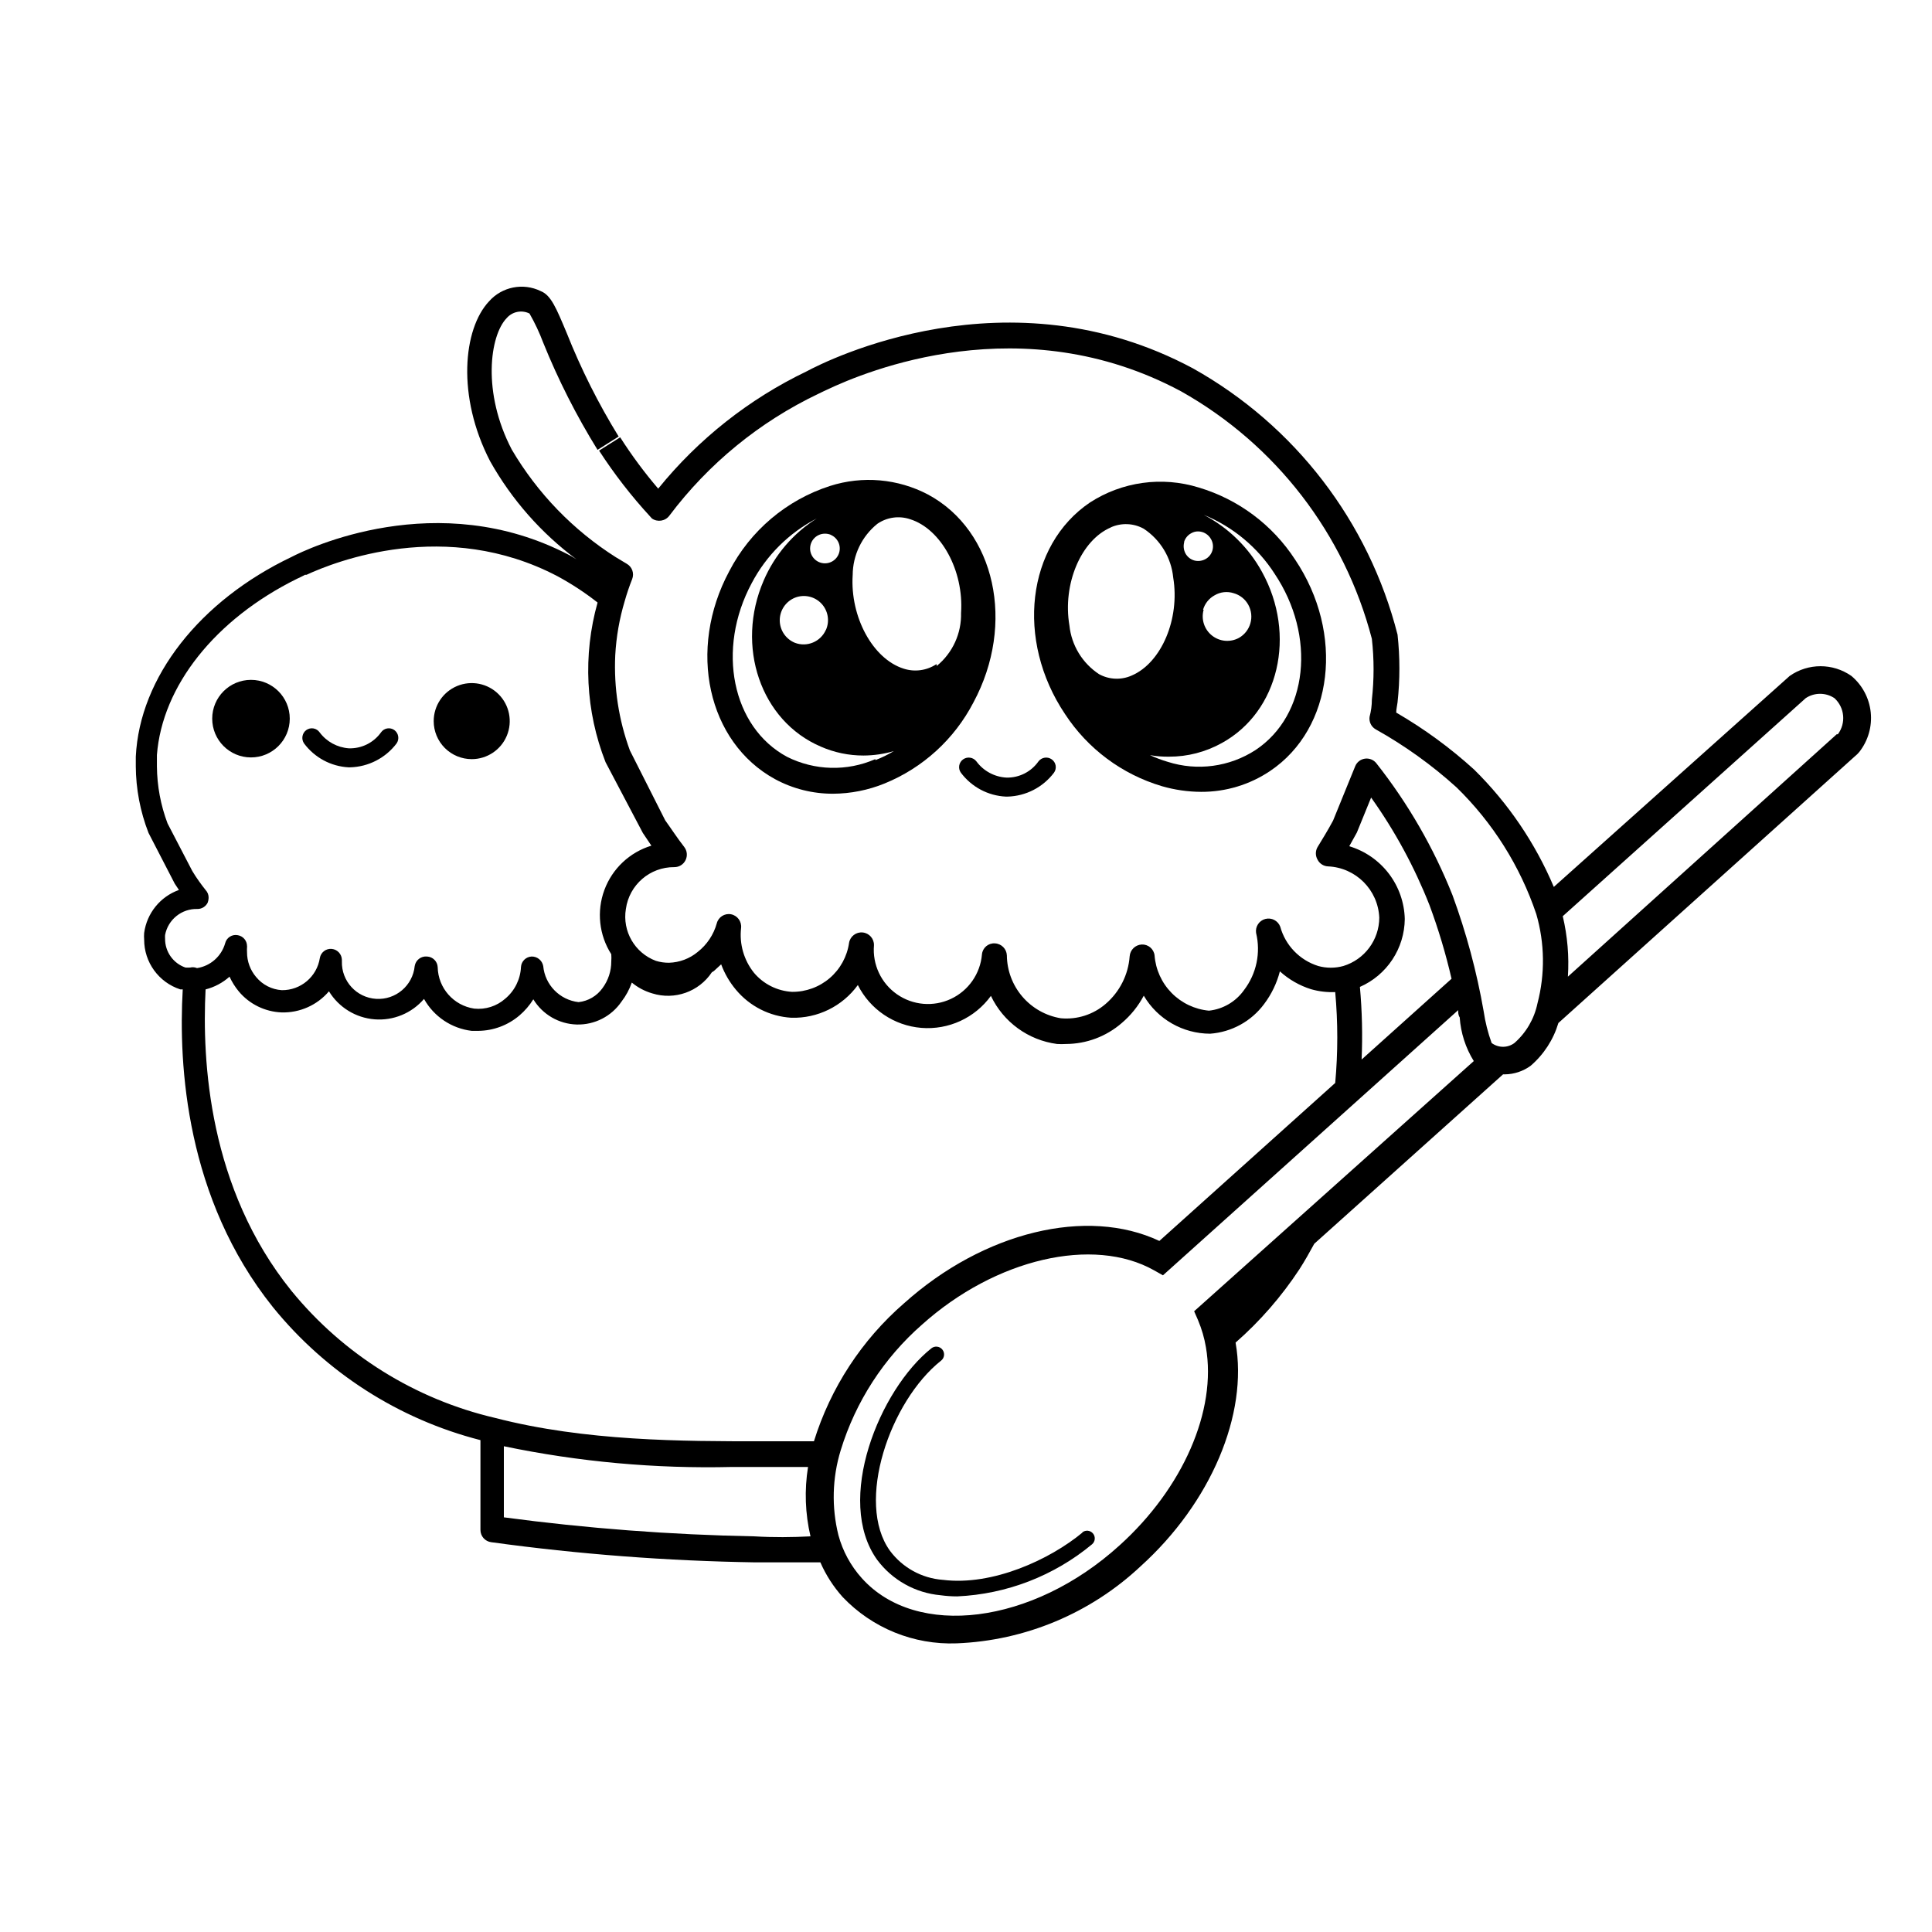
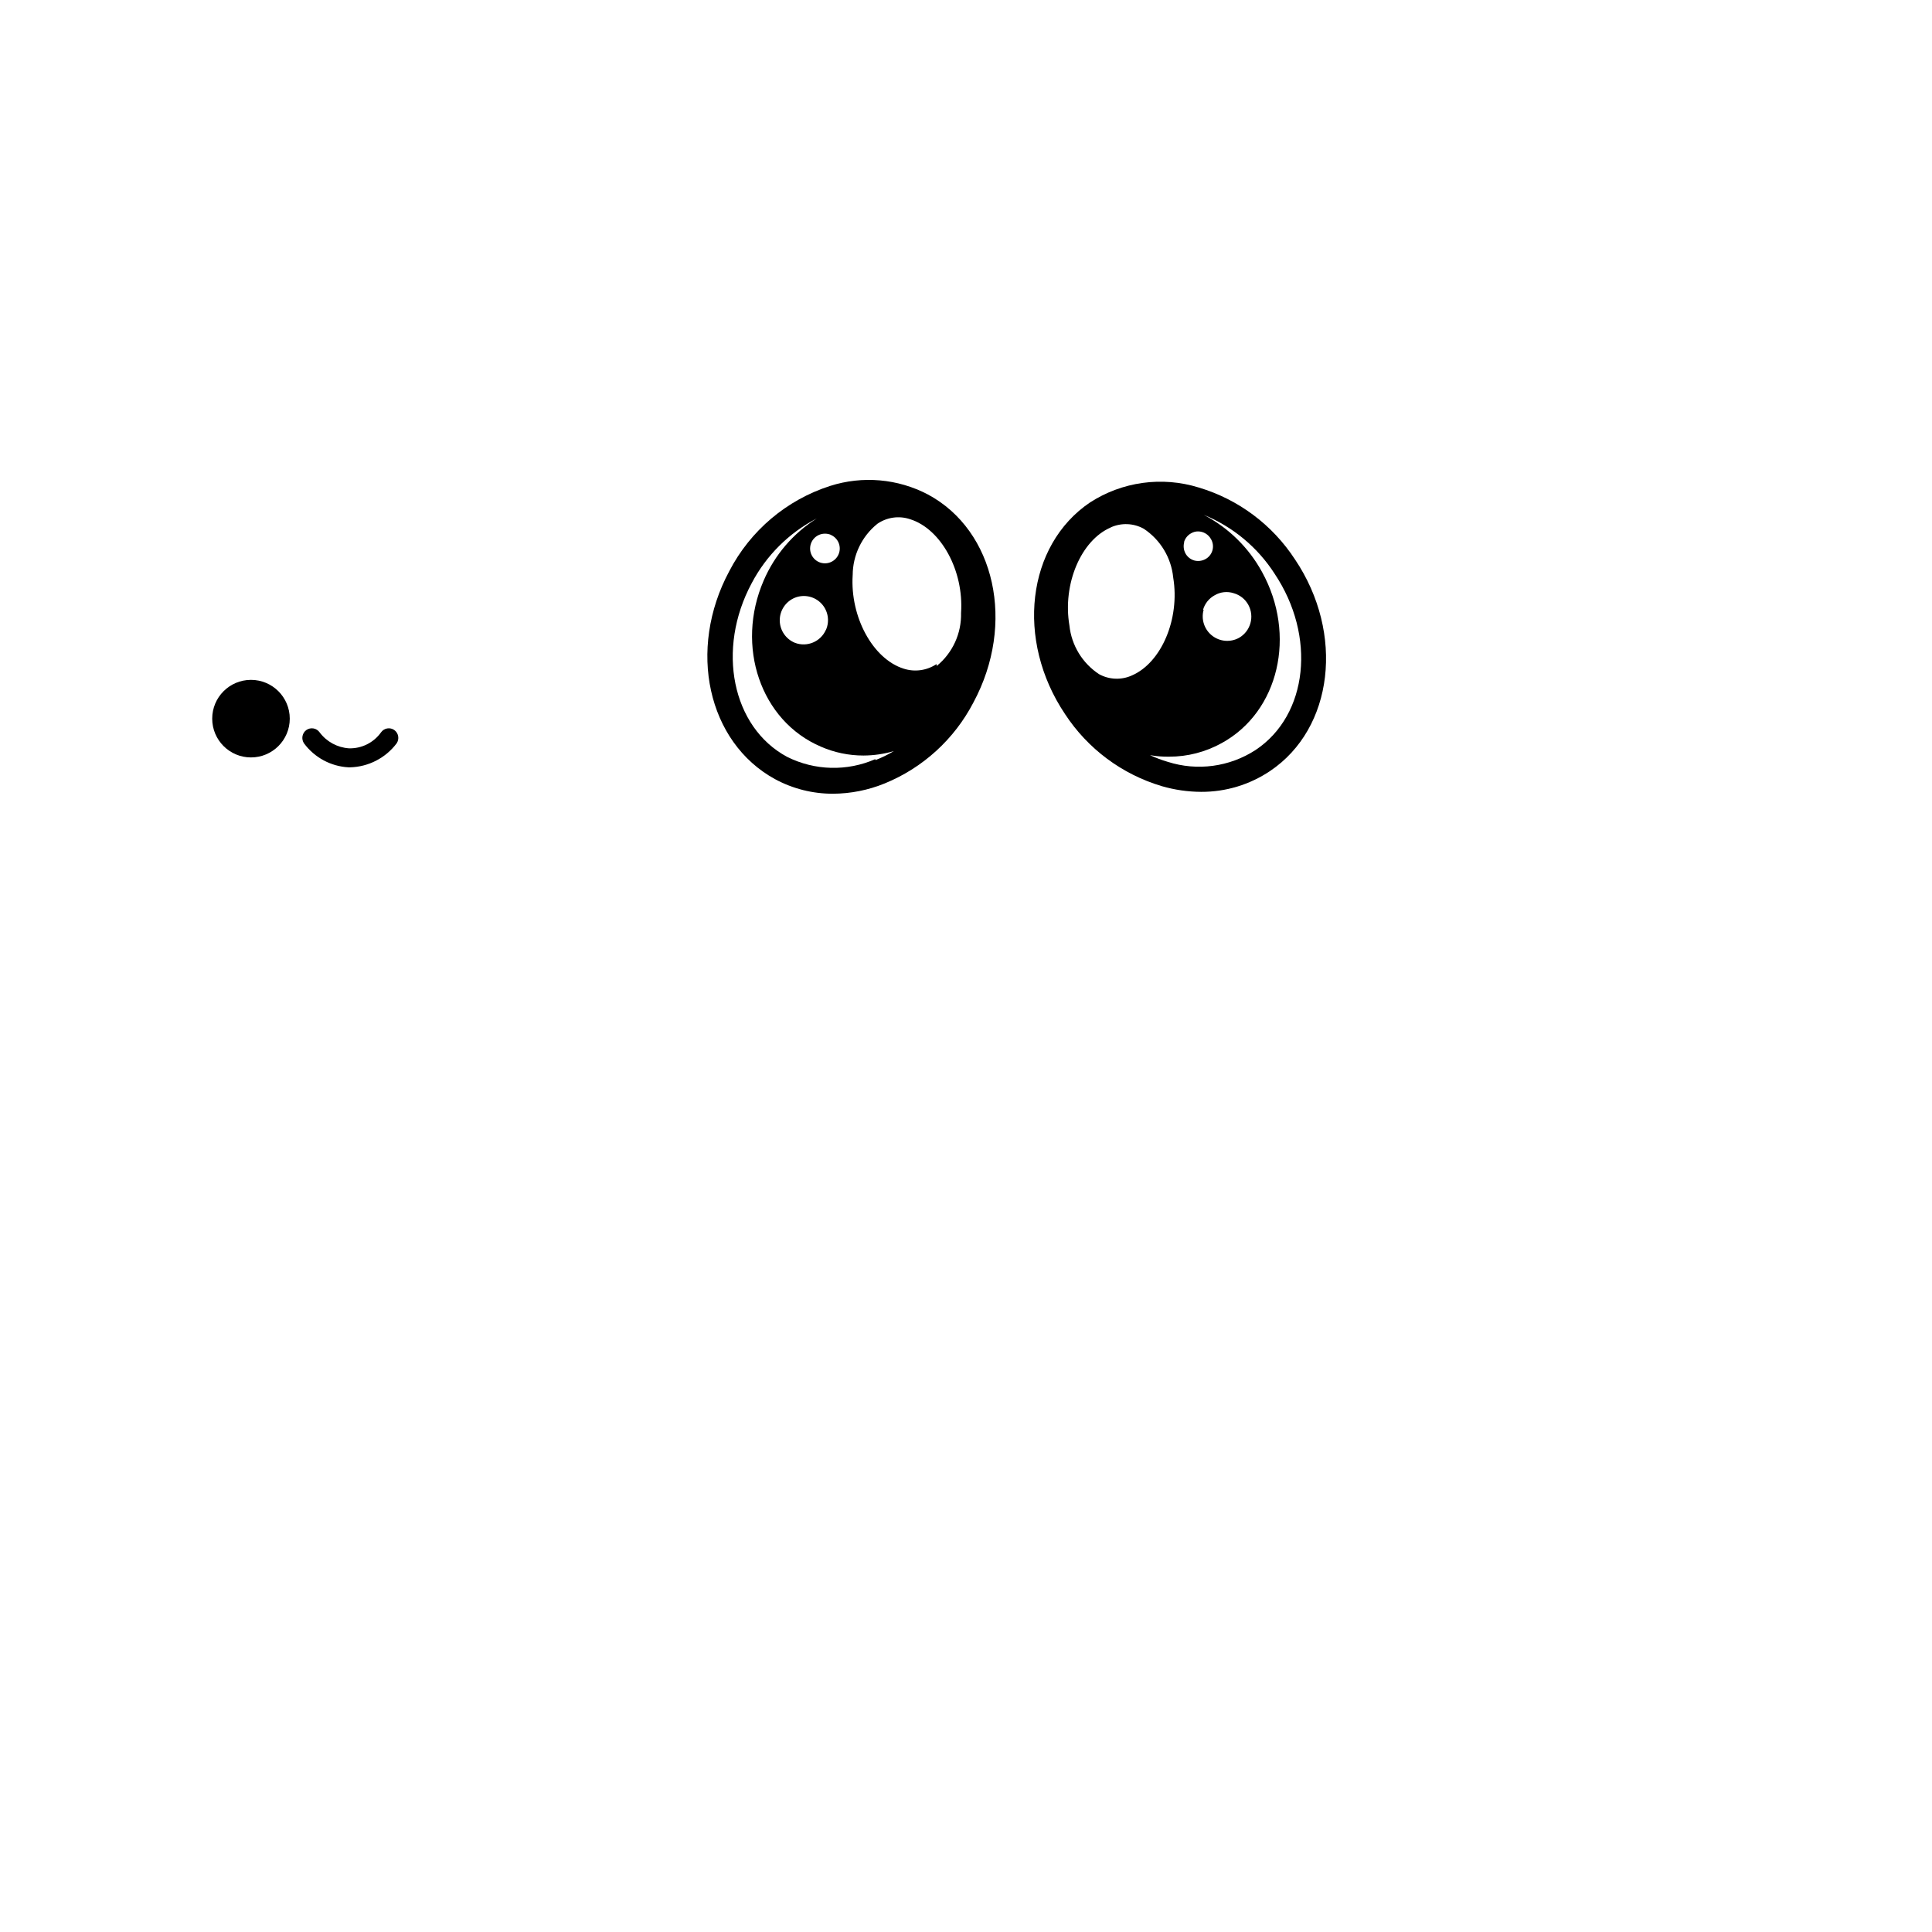
<svg xmlns="http://www.w3.org/2000/svg" fill="#000000" width="800px" height="800px" version="1.1" viewBox="144 144 512 512">
  <g>
    <path d="m389.92 275.05c-7.996-4.203-17.344-5.019-25.945-2.269-11.527 3.711-21.125 11.824-26.703 22.57-11.184 20.809-5.742 45.344 12.09 55.117h0.004c4.731 2.566 10.031 3.898 15.414 3.879 4.684-0.027 9.316-0.953 13.652-2.719 10.145-4.133 18.484-11.742 23.531-21.461 11.234-20.859 5.793-45.547-12.043-55.117zm-25.797 10.68h0.004c1.863 0.777 2.836 2.84 2.246 4.773-0.59 1.934-2.547 3.106-4.531 2.707-1.98-0.395-3.336-2.231-3.137-4.238 0.199-2.012 1.887-3.543 3.91-3.543 0.535-0.004 1.066 0.098 1.559 0.301zm-1.258 25.191c-1.383 3.148-5 4.656-8.211 3.426-2.426-0.992-4.012-3.352-4.012-5.973 0-2.617 1.586-4.977 4.012-5.969 2.422-0.969 5.188-0.371 6.996 1.512 1.805 1.883 2.285 4.676 1.215 7.055zm13.098 34.258h0.004c-7.496 3.285-16.062 3.062-23.379-0.605-14.609-7.859-18.793-28.516-9.371-46.047 3.859-7.336 9.875-13.312 17.23-17.129-6.238 3.93-11.137 9.656-14.055 16.422-7.559 17.434-0.805 37.23 15.113 44.031v0.004c3.574 1.57 7.434 2.375 11.336 2.367 2.711-0.012 5.406-0.402 8.012-1.16-1.543 0.926-3.164 1.719-4.84 2.371zm16.223-25.191h0.004c-2.57 1.719-5.781 2.164-8.719 1.211-8.16-2.57-14.207-13.703-13.504-24.789h0.004c0.02-5.289 2.426-10.289 6.547-13.602 2.539-1.746 5.75-2.195 8.668-1.211 8.211 2.57 14.258 13.652 13.504 24.789h-0.004c0.152 5.449-2.227 10.656-6.449 14.105z" />
    <path d="m451.89 352.34c3.391 0.984 6.898 1.492 10.43 1.508 6.512 0.031 12.887-1.902 18.289-5.539 16.777-11.285 19.75-36.426 6.602-56.023h-0.004c-5.977-9.195-15.031-15.965-25.543-19.094-9.719-3.008-20.273-1.551-28.816 3.977-16.777 11.336-19.75 36.477-6.602 56.074 6.019 9.199 15.105 15.965 25.645 19.098zm29.875-56.324c11.082 16.523 8.918 37.484-5.039 46.754l0.004-0.004c-6.898 4.481-15.445 5.629-23.277 3.125-1.605-0.469-3.172-1.059-4.688-1.766 1.664 0.293 3.352 0.426 5.039 0.402 4.902 0.012 9.727-1.238 14.008-3.625 15.113-8.312 19.852-28.668 10.629-45.344-3.535-6.449-8.898-11.707-15.418-15.113 7.695 3.148 14.238 8.582 18.742 15.566zm-18.941 9.574v-0.004c0.469-1.637 1.574-3.019 3.074-3.832 1.52-0.898 3.356-1.102 5.035-0.551 1.652 0.461 3.051 1.566 3.879 3.07 1.707 3.109 0.609 7.008-2.469 8.766-2.293 1.254-5.113 1.008-7.156-0.617-2.047-1.629-2.918-4.32-2.211-6.836zm-5.039-17.938v-0.004c0.289-0.988 0.961-1.824 1.863-2.316 0.566-0.336 1.211-0.512 1.863-0.504 1.434 0.012 2.746 0.805 3.43 2.066 0.516 0.898 0.648 1.969 0.363 2.965-0.285 0.996-0.961 1.836-1.875 2.324-0.895 0.484-1.941 0.613-2.922 0.352-1.02-0.289-1.875-0.98-2.371-1.914-0.473-0.918-0.578-1.98-0.301-2.973zm-19.445-3.879v-0.004c2.812-1.273 6.062-1.145 8.766 0.352 4.418 2.922 7.289 7.676 7.809 12.949 1.812 10.934-3.125 22.57-10.984 25.945-2.781 1.25-5.992 1.117-8.664-0.352-4.422-2.902-7.309-7.637-7.859-12.898-1.863-10.984 3.074-22.621 10.984-25.996z" />
-     <path d="m410.73 350.07c-3.16-0.164-6.082-1.734-7.961-4.281-0.836-1.105-2.394-1.352-3.527-0.555-0.551 0.387-0.922 0.977-1.035 1.637-0.113 0.664 0.039 1.344 0.43 1.891 2.832 3.797 7.211 6.125 11.941 6.348h0.402c4.867-0.125 9.414-2.461 12.344-6.348 0.391-0.547 0.547-1.227 0.434-1.891-0.113-0.66-0.488-1.25-1.039-1.637-1.133-0.797-2.691-0.551-3.523 0.555-1.934 2.75-5.106 4.356-8.465 4.281z" />
    <path d="m236.36 347.35h0.406c4.867-0.125 9.41-2.461 12.344-6.348 0.781-1.148 0.516-2.711-0.605-3.527-0.547-0.391-1.227-0.547-1.891-0.434-0.66 0.113-1.25 0.488-1.637 1.039-1.953 2.742-5.148 4.332-8.516 4.231-3.078-0.211-5.914-1.758-7.758-4.231-0.387-0.551-0.977-0.926-1.637-1.039-0.664-0.113-1.344 0.043-1.891 0.434-1.121 0.816-1.387 2.379-0.605 3.527 2.789 3.766 7.113 6.094 11.789 6.348z" />
    <path d="m220.79 334.45c0 5.676-4.602 10.277-10.277 10.277s-10.277-4.602-10.277-10.277 4.602-10.277 10.277-10.277 10.277 4.602 10.277 10.277" />
-     <path d="m269.01 345.18c4.074 0 7.75-2.453 9.309-6.219s0.699-8.102-2.184-10.98c-2.883-2.883-7.215-3.746-10.98-2.188-3.766 1.562-6.219 5.234-6.219 9.312 0 2.672 1.059 5.234 2.949 7.125 1.891 1.887 4.453 2.949 7.125 2.949z" />
-     <path d="m634.62 323.12c-4.902-3.422-11.418-3.422-16.32 0l-62.523 55.922c-4.93-11.645-12.102-22.207-21.109-31.086-6.328-5.758-13.254-10.824-20.656-15.113 0-0.906 0.25-1.812 0.352-2.719 0.652-5.961 0.652-11.977 0-17.938-7.629-29.938-27.207-55.434-54.16-70.531-49.07-26.348-97.086-2.117-102.43 0.754-15.254 7.32-28.695 17.938-39.344 31.086-3.672-4.293-7.039-8.84-10.078-13.602l-5.594 3.527v-0.004c4.019 6.199 8.551 12.051 13.555 17.484 0.137 0.18 0.289 0.348 0.453 0.504 1.496 1.039 3.547 0.707 4.633-0.758 10.371-13.793 23.922-24.871 39.5-32.293l1.461-0.707 0.656-0.301c10.578-5.039 51.844-22.219 93.961 0.352 25.074 14.082 43.336 37.766 50.582 65.598 0.602 5.356 0.602 10.766 0 16.121 0 1.512-0.203 3.023-0.605 4.535-0.199 1.336 0.441 2.656 1.613 3.324 7.691 4.301 14.875 9.453 21.41 15.367 9.621 9.363 16.875 20.883 21.16 33.605 2.238 7.719 2.344 15.902 0.305 23.676-0.844 4.062-2.984 7.742-6.098 10.48-1.793 1.344-4.254 1.344-6.047 0-0.984-2.727-1.695-5.543-2.113-8.414-1.832-10.484-4.598-20.789-8.266-30.781-4.996-12.551-11.785-24.309-20.152-34.914-0.719-0.934-1.887-1.41-3.055-1.242-1.168 0.168-2.156 0.949-2.586 2.047l-5.844 14.359c-1.512 2.82-2.922 5.039-4.133 7.055-0.574 1.016-0.574 2.258 0 3.273 0.527 1.062 1.586 1.754 2.773 1.812 7.379 0.309 13.293 6.223 13.602 13.605-0.031 5.891-3.891 11.074-9.523 12.797-2.176 0.602-4.473 0.602-6.648 0-4.918-1.535-8.715-5.465-10.078-10.43-0.602-1.586-2.301-2.465-3.945-2.039-1.641 0.43-2.699 2.023-2.453 3.699 1.27 5.262 0.105 10.812-3.172 15.117-2.172 3.086-5.57 5.09-9.32 5.492-3.75-0.348-7.25-2.012-9.891-4.695-2.637-2.684-4.238-6.215-4.519-9.969-0.211-1.707-1.707-2.961-3.426-2.871-1.691 0.098-3.051 1.434-3.176 3.125-0.355 4.898-2.66 9.453-6.398 12.645-3.269 2.812-7.543 4.176-11.84 3.777-3.965-0.648-7.574-2.68-10.191-5.731-2.617-3.051-4.074-6.926-4.113-10.945-0.078-1.719-1.457-3.098-3.176-3.172-1.746-0.117-3.266 1.18-3.426 2.922-0.434 5.109-3.559 9.605-8.203 11.785-4.641 2.184-10.094 1.723-14.305-1.207-4.211-2.93-6.539-7.887-6.109-12.996 0.047-1.742-1.262-3.223-2.996-3.394-1.73-0.172-3.305 1.023-3.602 2.738-0.516 3.633-2.332 6.953-5.113 9.344-2.781 2.391-6.336 3.691-10.004 3.656-3.906-0.227-7.551-2.047-10.074-5.039-2.684-3.348-3.918-7.629-3.426-11.891 0.188-1.719-0.973-3.297-2.672-3.629-1.699-0.316-3.356 0.742-3.777 2.422-0.832 2.988-2.598 5.637-5.039 7.555-2.144 1.781-4.82 2.789-7.606 2.871-1.18 0.012-2.352-0.16-3.477-0.504-5.606-2.086-8.941-7.856-7.961-13.754 0.887-6.398 6.387-11.145 12.848-11.082 1.266 0.008 2.426-0.719 2.973-1.863 0.551-1.133 0.414-2.481-0.355-3.477-1.812-2.316-3.578-5.039-5.039-7.055l-9.371-18.539h0.004c-2.957-8.055-4.273-16.621-3.879-25.191 0.266-4.887 1.109-9.723 2.519-14.41 0.555-1.961 1.211-3.894 1.965-5.793 0.609-1.535-0.016-3.281-1.461-4.082l-2.769-1.664-0.004 0.004c-11.359-7.188-20.84-16.98-27.66-28.566-7.91-15.113-5.844-30.23-1.359-34.863 1.504-1.734 3.992-2.231 6.047-1.211 1.414 2.469 2.629 5.047 3.629 7.711 3.984 9.863 8.805 19.367 14.406 28.414l5.594-3.527c-5.371-8.719-9.973-17.891-13.754-27.406-2.769-6.602-4.18-10.078-6.902-11.133v-0.004c-4.66-2.273-10.266-1.16-13.703 2.723-6.852 7.305-8.613 25.191 0.301 42.371 5.719 10.172 13.512 19.027 22.875 25.996-0.605-0.352-1.211-0.805-1.863-1.109-35.016-18.34-69.625-1.613-73.605 0.453-24.336 11.586-40.305 31.891-41.312 52.949v2.469h-0.004c0.031 6.07 1.176 12.082 3.375 17.734l6.953 13.453 1.109 1.664c-4.957 1.773-8.512 6.164-9.219 11.383-0.051 0.59-0.051 1.18 0 1.766-0.012 6.012 3.856 11.34 9.57 13.199h0.656c-1.16 20.152 0.855 55.418 23.879 84.188 14.074 17.363 33.363 29.727 55.016 35.266v23.781c-0.012 1.66 1.223 3.07 2.875 3.273 23.211 3.188 46.598 4.973 70.027 5.34h17.18c1.465 3.352 3.453 6.445 5.894 9.172 7.84 8.25 18.855 12.727 30.23 12.289 18.164-0.719 35.461-7.961 48.719-20.402 18.641-16.828 28.566-40.305 25.191-59.297h-0.004c6.496-5.691 12.188-12.234 16.93-19.449 1.359-2.117 2.672-4.434 3.93-6.75l50.027-44.891h-0.25 0.707-0.004c2.465-0.023 4.859-0.816 6.852-2.266 3.488-2.996 6.043-6.93 7.356-11.336l79.25-71.289 0.504-0.555c2.332-2.977 3.418-6.742 3.023-10.504s-2.238-7.223-5.141-9.648zm-118.34 64.438c-0.102-4.356-1.582-8.57-4.223-12.035-2.644-3.465-6.312-6.008-10.488-7.262l2.016-3.629 3.777-9.27c6.301 8.84 11.492 18.418 15.469 28.516 2.367 6.367 4.316 12.879 5.844 19.5l-23.832 21.41c0.277-6.418 0.125-12.848-0.453-19.246 3.504-1.531 6.492-4.047 8.602-7.238 2.109-3.188 3.25-6.922 3.289-10.746zm-210.34-93.66-2.016 3.023zm-110.18 106.51c-0.445-0.105-0.914-0.105-1.359 0-0.422 0.027-0.84 0.027-1.262 0-3.254-1.129-5.426-4.211-5.391-7.66-0.023-0.316-0.023-0.637 0-0.957 0.77-4.113 4.434-7.047 8.617-6.902 1.129-0.008 2.16-0.652 2.668-1.66 0.156-0.402 0.242-0.828 0.254-1.262 0.027-0.785-0.266-1.547-0.805-2.113-1.16-1.461-2.418-3.176-3.527-5.039l-6.551-12.598c-1.82-4.832-2.773-9.949-2.82-15.113v-2.215-0.805c1.41-18.289 15.418-35.973 37.129-46.703l0.855-0.402 0.707-0.352 0.555-0.301h0.402c7.609-3.527 36.93-15.113 66.453 0.352v-0.004c3.754 2.027 7.324 4.367 10.68 7.004-3.926 13.957-3.184 28.82 2.117 42.316l9.875 18.742 2.266 3.375c-5.762 1.75-10.371 6.098-12.457 11.746-2.09 5.648-1.41 11.949 1.828 17.023 0.047 0.637 0.047 1.277 0 1.914 0.012 2.539-0.805 5.016-2.316 7.055-1.488 2.094-3.797 3.449-6.352 3.727-4.992-0.574-8.902-4.566-9.367-9.57-0.273-1.48-1.574-2.547-3.074-2.519-1.508 0.074-2.723 1.266-2.82 2.769-0.152 3.269-1.668 6.32-4.184 8.414-2.25 1.984-5.231 2.934-8.211 2.621-5.473-0.812-9.562-5.453-9.676-10.984-0.074-1.527-1.293-2.746-2.82-2.82-1.586-0.156-3.016 0.945-3.273 2.519-0.512 5.18-5.035 9.027-10.23 8.699-5.199-0.324-9.203-4.703-9.066-9.91v-0.402c-0.02-1.512-1.168-2.769-2.672-2.922-1.527-0.156-2.914 0.902-3.172 2.418-0.777 4.949-5.07 8.574-10.078 8.516-2.648-0.168-5.113-1.426-6.801-3.477-1.57-1.84-2.43-4.184-2.418-6.602-0.027-0.418-0.027-0.84 0-1.258 0.023-0.117 0.023-0.238 0-0.355-0.004-1.414-1.023-2.625-2.418-2.871-1.512-0.316-3 0.617-3.375 2.117-0.98 3.469-3.894 6.047-7.457 6.598-0.145-0.062-0.297-0.113-0.453-0.148zm148.17 150.74c-22.215-0.418-44.383-2.102-66.402-5.039v-18.84c19.875 4.141 40.16 5.981 60.457 5.492h20.152c-0.984 6.113-0.762 12.359 0.652 18.387-4.887 0.254-9.773 0.305-14.859 0zm15.77-25.191h-13.957c-20.758 0-46.602 0-70.535-6.195-21.207-4.949-40.18-16.785-53.957-33.656-21.965-27.203-23.73-60.91-22.77-79.902 2.356-0.598 4.531-1.758 6.348-3.375 0.645 1.41 1.477 2.734 2.469 3.93 2.824 3.363 6.941 5.375 11.336 5.543 4.812 0.133 9.426-1.922 12.543-5.594 2.606 4.266 7.098 7.027 12.082 7.426s9.855-1.613 13.109-5.41c2.613 4.688 7.316 7.832 12.645 8.465h1.762c3.996-0.047 7.844-1.492 10.883-4.082 1.441-1.23 2.68-2.676 3.68-4.281 2.457 4.039 6.797 6.555 11.523 6.68 4.727 0.121 9.191-2.168 11.852-6.078 1.172-1.52 2.09-3.223 2.723-5.035 1.598 1.32 3.449 2.297 5.441 2.871 5.914 1.844 12.336-0.434 15.77-5.594l0.555-0.352 1.914-1.762c0.91 2.457 2.238 4.742 3.93 6.75 3.656 4.383 8.961 7.062 14.66 7.406 6.949 0.207 13.551-3.039 17.633-8.668 3.242 6.461 9.621 10.766 16.824 11.352 7.207 0.586 14.195-2.625 18.441-8.477 3.305 6.945 9.906 11.746 17.535 12.746 0.785 0.047 1.578 0.047 2.367 0 5.426-0.023 10.66-1.988 14.762-5.543 2.391-2.023 4.375-4.488 5.844-7.254 3.668 6.231 10.352 10.059 17.582 10.074 5.688-0.414 10.91-3.281 14.309-7.859 1.949-2.586 3.371-5.531 4.18-8.664 2.379 2.156 5.199 3.773 8.266 4.734 2.078 0.594 4.238 0.848 6.398 0.758 0.73 8.008 0.73 16.07 0 24.082l-46.602 41.867c-19.145-9.02-46.5-2.469-67.66 16.523h-0.004c-11.207 9.734-19.477 22.398-23.879 36.574zm100.76-34.461 1.059 2.418-0.004 0.004c0.961 2.277 1.652 4.664 2.066 7.102 2.922 16.777-6.098 37.383-22.922 52.547-23.023 20.91-53.809 24.789-68.266 8.668-2.934-3.258-5.055-7.156-6.199-11.387-1.852-7.422-1.641-15.211 0.605-22.52 3.949-12.891 11.418-24.426 21.562-33.305 19.445-17.434 45.344-23.477 61.516-14.359l2.316 1.309 78.242-70.277c0 0.656 0 1.309 0.402 1.914 0.277 4.109 1.559 8.086 3.731 11.586zm170.29-152.91-71.242 64.238c0.348-5.379-0.113-10.777-1.359-16.023l64.387-57.785c2.305-1.535 5.305-1.535 7.609 0 2.719 2.481 3.113 6.625 0.906 9.574z" />
-     <path d="m430.88 550.13c-8.613 7.152-23.832 14.207-37.031 12.543v0.004c-5.566-0.418-10.676-3.231-14.004-7.711-9.219-12.797 0-39.648 13.551-50.383v0.004c0.906-0.711 1.062-2.019 0.352-2.922-0.707-0.906-2.016-1.062-2.922-0.352-13.754 10.934-25.695 40.305-14.359 56.074v-0.004c4.012 5.367 10.109 8.773 16.777 9.371 1.469 0.203 2.953 0.305 4.434 0.305 13.094-0.59 25.637-5.434 35.723-13.805 0.859-0.723 0.973-2.008 0.25-2.871s-2.008-0.977-2.871-0.254z" />
  </g>
</svg>